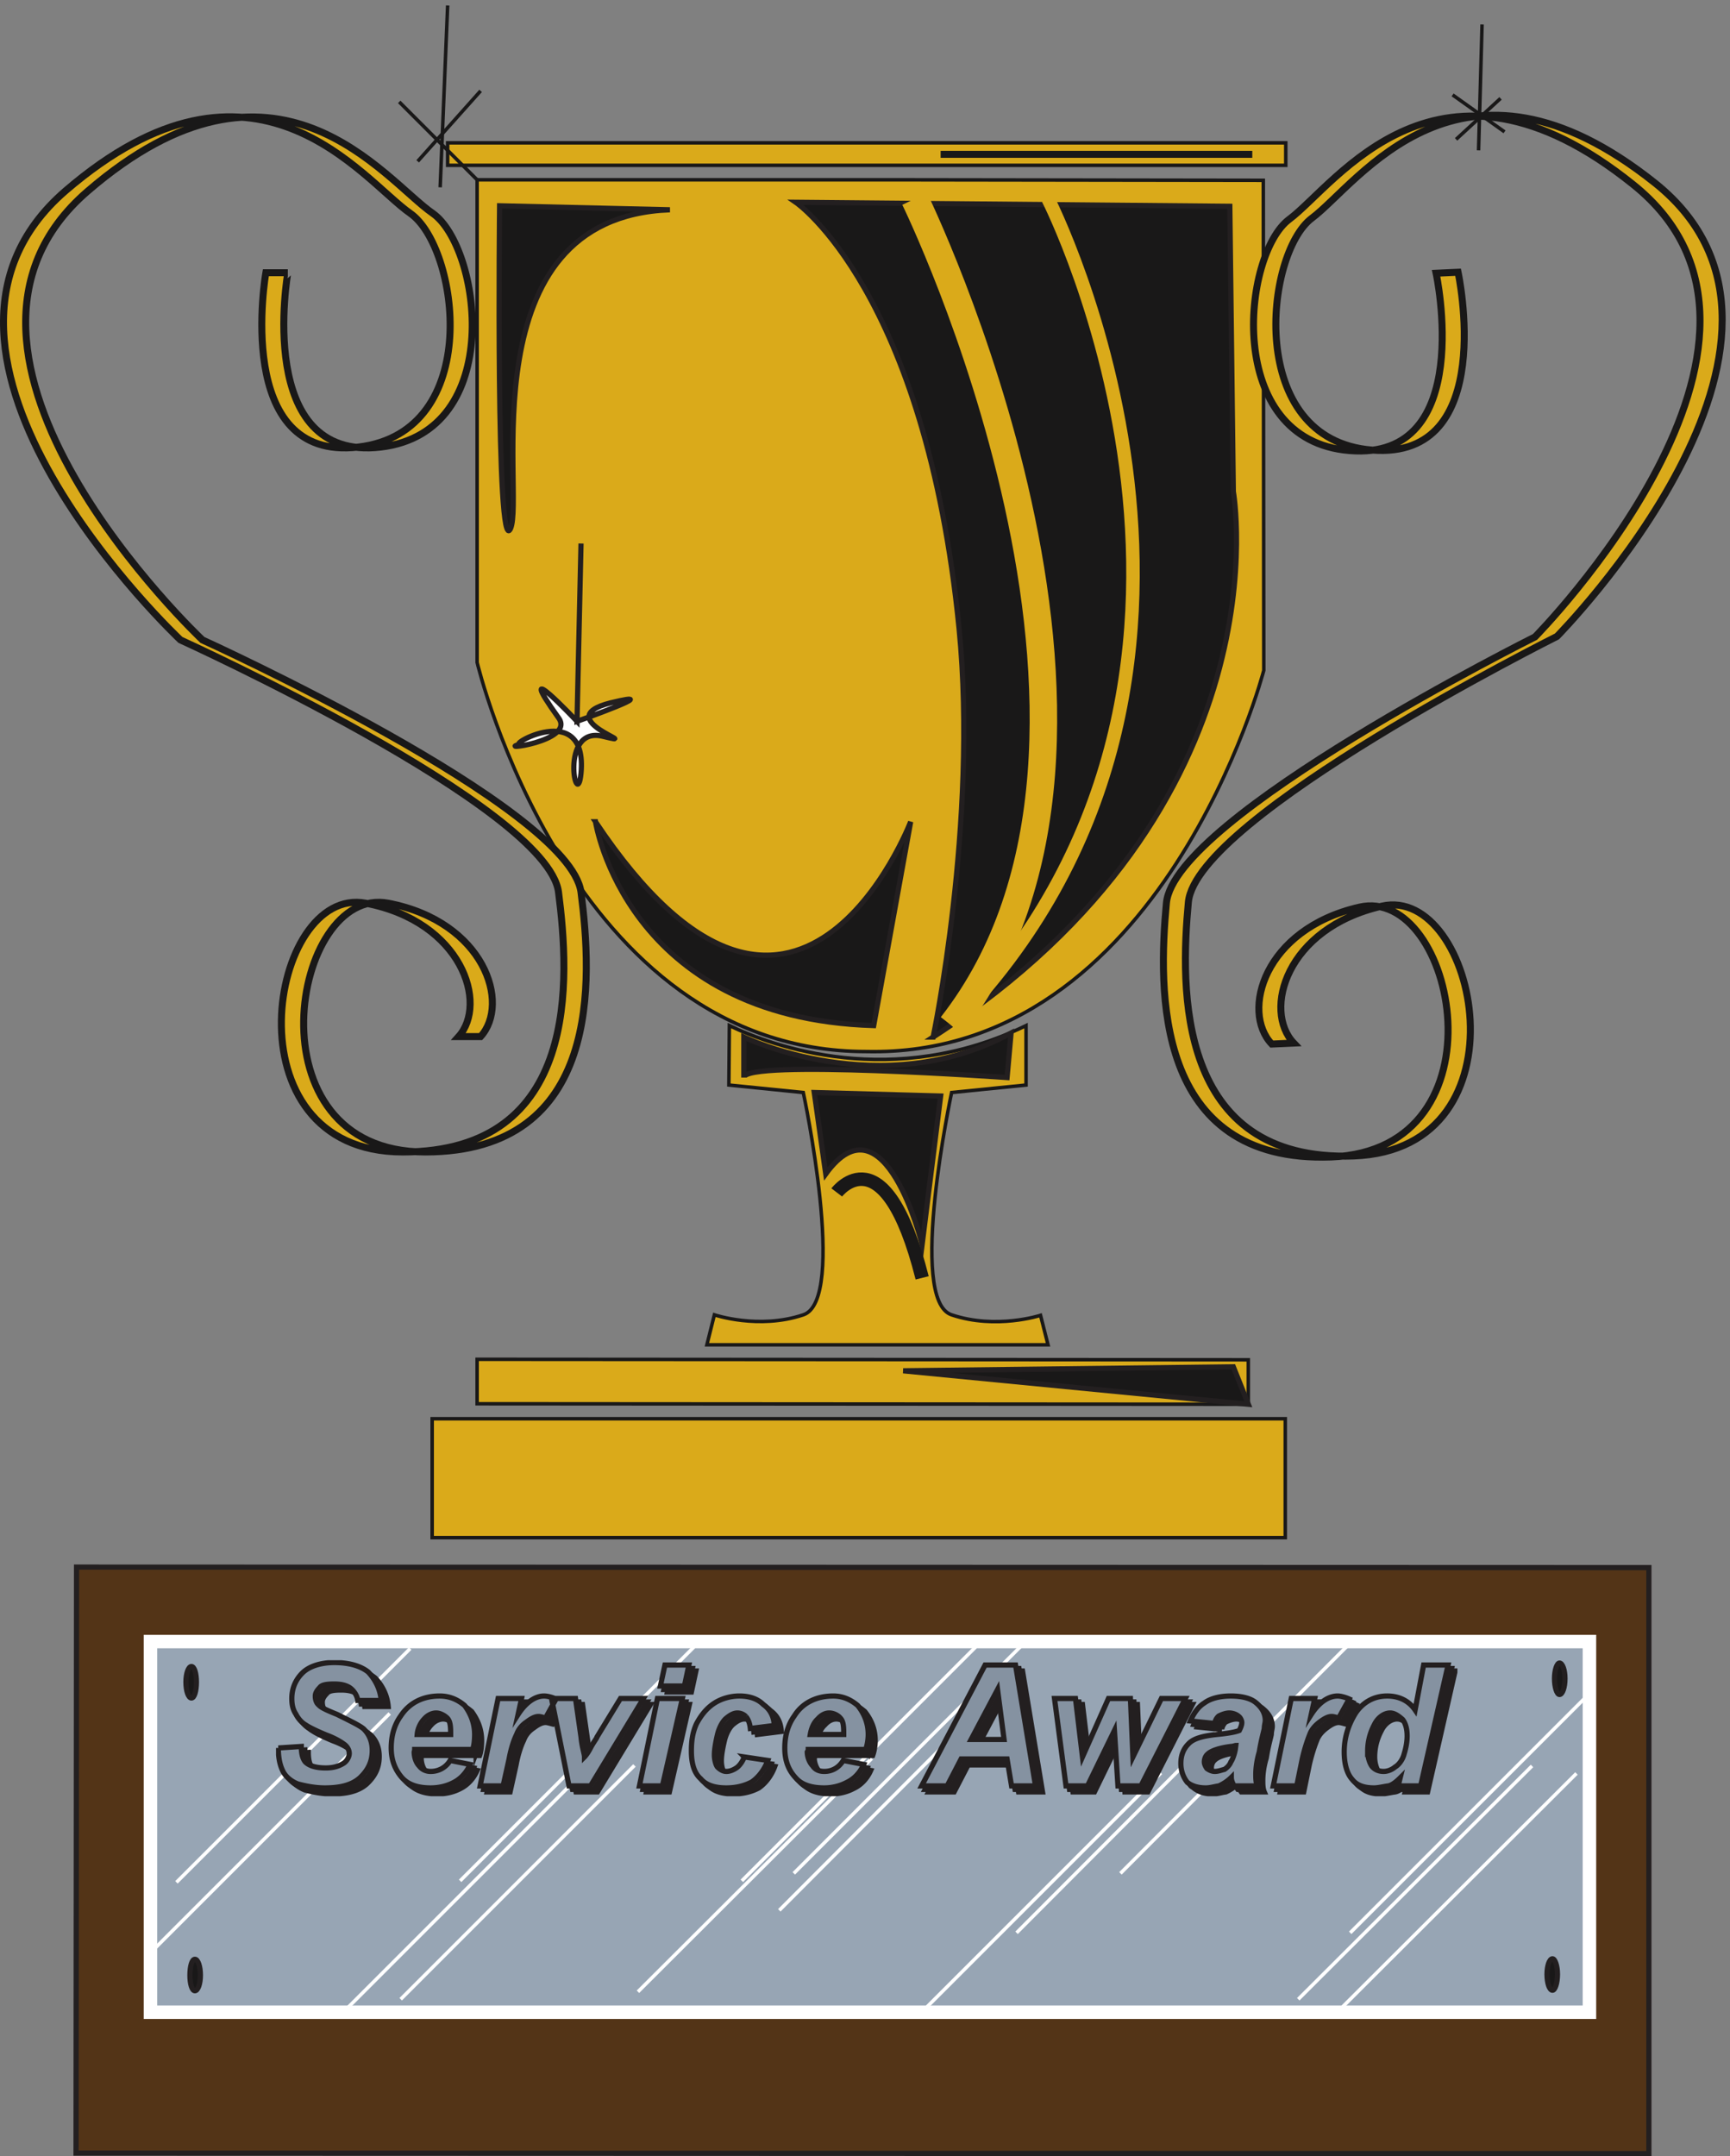
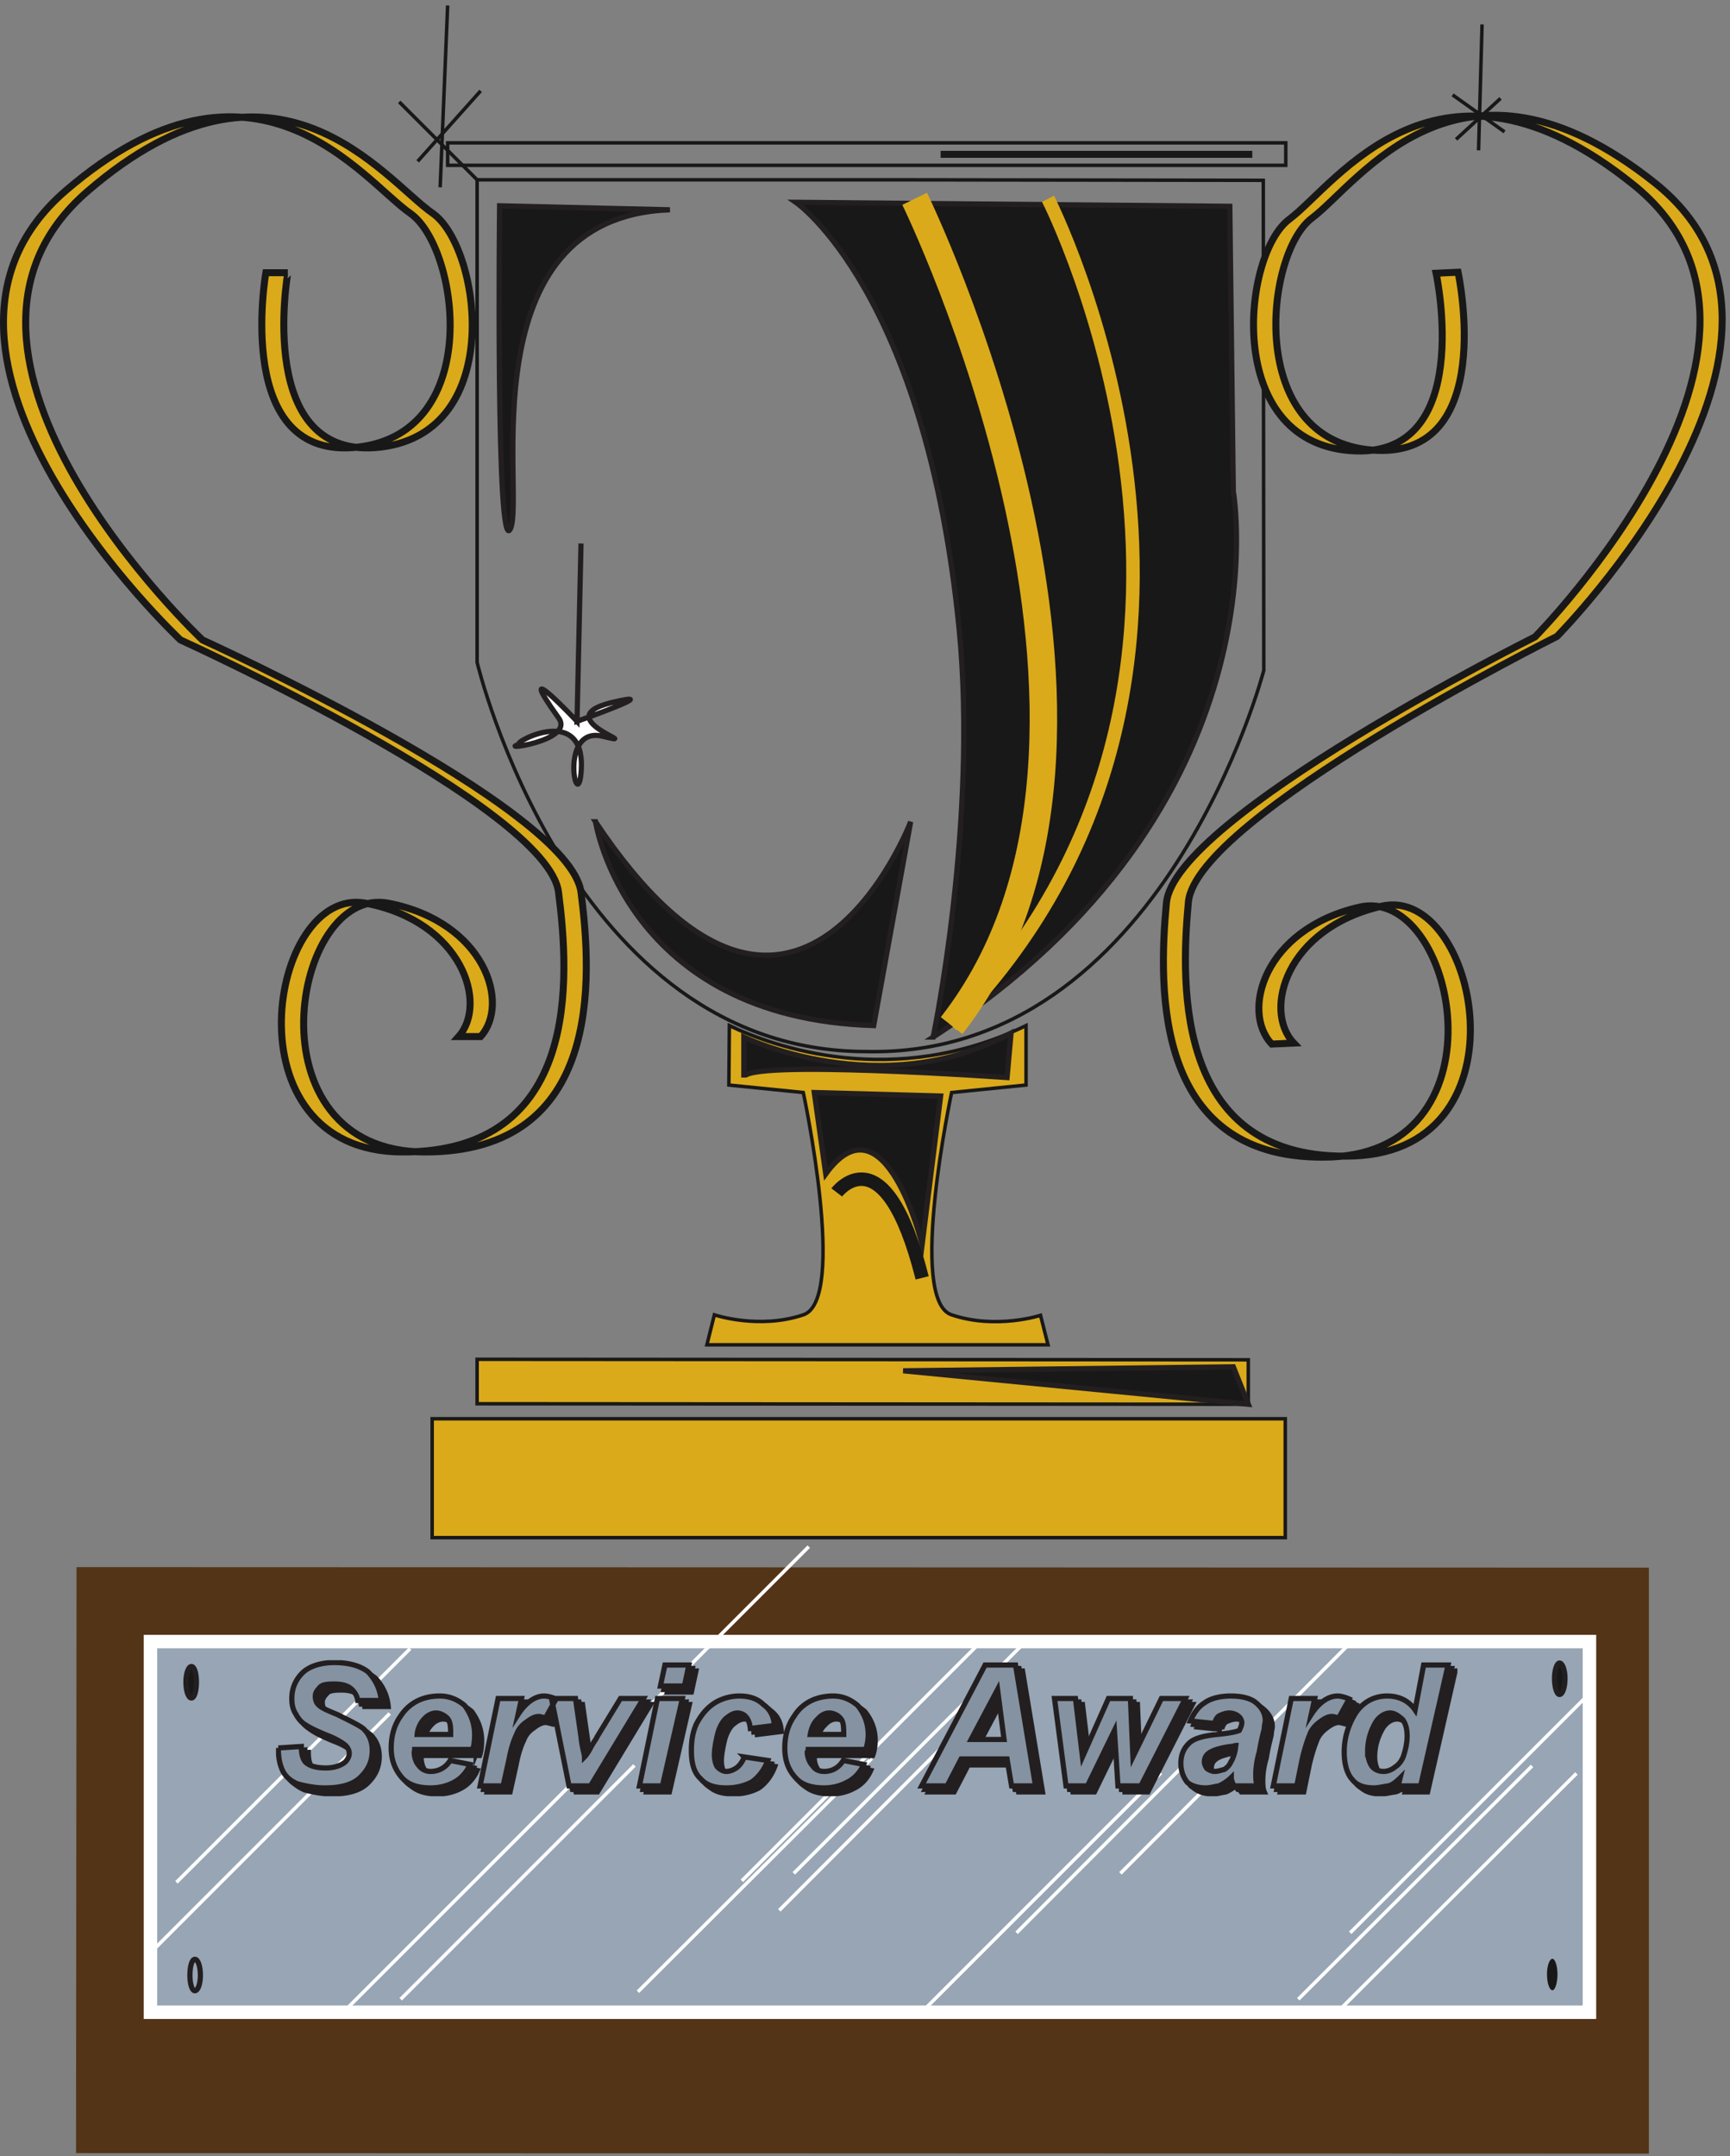
<svg xmlns="http://www.w3.org/2000/svg" xml:space="preserve" width="331.679" height="413.313">
  <rect width="100%" height="100%" fill="#808080" stroke="none" />
  <defs>
    <clipPath id="a" clipPathUnits="userSpaceOnUse">
      <path d="M397.883 714.578H2100.87V518.551H397.883Z" clip-rule="evenodd" />
    </clipPath>
  </defs>
  <path d="M2376.89 3.484v844.559l-2266.554.719-.723-844.559 2267.277-.719" style="fill:#533417;fill-opacity:1;fill-rule:evenodd;stroke:none" transform="matrix(.133 0 0 -.133 0 413.278)" />
-   <path d="M2376.89 3.484v844.559l-2266.554.719-.723-844.559Z" style="fill:none;stroke:#231f20;stroke-width:7.5;stroke-linecap:butt;stroke-linejoin:miter;stroke-miterlimit:10;stroke-dasharray:none;stroke-opacity:1" transform="matrix(.133 0 0 -.133 0 413.278)" />
  <path d="M2291.21 207.242v534.242H216.895V207.242H2291.21" style="fill:#97a5b4;fill-opacity:1;fill-rule:evenodd;stroke:none" transform="matrix(.133 0 0 -.133 0 413.278)" />
  <path d="M2291.21 207.242v534.242H216.895V207.242Z" style="fill:none;stroke:#fff;stroke-width:19.44;stroke-linecap:butt;stroke-linejoin:miter;stroke-miterlimit:10;stroke-dasharray:none;stroke-opacity:1" transform="matrix(.133 0 0 -.133 0 413.278)" />
  <path d="M275.934 660.121c4.32 0 7.203 10.082 7.203 23.043 0 12.238-2.883 22.32-7.203 22.32-4.321 0-7.918-10.082-7.918-22.32 0-12.961 3.597-23.043 7.918-23.043" style="fill:#191818;fill-opacity:1;fill-rule:evenodd;stroke:none" transform="matrix(.133 0 0 -.133 0 413.278)" />
  <path d="M275.934 660.121c4.32 0 7.203 10.082 7.203 23.043 0 12.238-2.883 22.32-7.203 22.32-4.321 0-7.918-10.082-7.918-22.32 0-12.961 3.597-23.043 7.918-23.043z" style="fill:none;stroke:#231f20;stroke-width:7.5;stroke-linecap:butt;stroke-linejoin:miter;stroke-miterlimit:10;stroke-dasharray:none;stroke-opacity:1" transform="matrix(.133 0 0 -.133 0 413.278)" />
-   <path d="M280.977 238.203c4.32 0 7.918 10.078 7.918 22.32 0 12.961-3.598 23.04-7.918 23.04-4.321 0-7.204-10.079-7.204-23.04 0-12.242 2.883-22.32 7.204-22.32" style="fill:#191818;fill-opacity:1;fill-rule:evenodd;stroke:none" transform="matrix(.133 0 0 -.133 0 413.278)" />
  <path d="M280.977 238.203c4.32 0 7.918 10.078 7.918 22.32 0 12.961-3.598 23.04-7.918 23.04-4.321 0-7.204-10.079-7.204-23.04 0-12.242 2.883-22.32 7.204-22.32z" style="fill:none;stroke:#231f20;stroke-width:7.5;stroke-linecap:butt;stroke-linejoin:miter;stroke-miterlimit:10;stroke-dasharray:none;stroke-opacity:1" transform="matrix(.133 0 0 -.133 0 413.278)" />
  <path d="M2248.02 665.164c4.32 0 7.92 10.078 7.92 23.039 0 12.238-3.6 22.32-7.92 22.32-3.6 0-7.2-10.082-7.2-22.32 0-12.961 3.6-23.039 7.2-23.039" style="fill:#191818;fill-opacity:1;fill-rule:evenodd;stroke:none" transform="matrix(.133 0 0 -.133 0 413.278)" />
  <path d="M2248.02 665.164c4.32 0 7.92 10.078 7.92 23.039 0 12.238-3.6 22.32-7.92 22.32-3.6 0-7.2-10.082-7.2-22.32 0-12.961 3.6-23.039 7.2-23.039z" style="fill:none;stroke:#231f20;stroke-width:7.5;stroke-linecap:butt;stroke-linejoin:miter;stroke-miterlimit:10;stroke-dasharray:none;stroke-opacity:1" transform="matrix(.133 0 0 -.133 0 413.278)" />
  <path d="M2237.94 238.922c3.6 0 7.2 10.082 7.2 23.043 0 12.238-3.6 22.316-7.2 22.316-4.32 0-7.92-10.078-7.92-22.316 0-12.961 3.6-23.043 7.92-23.043" style="fill:#191818;fill-opacity:1;fill-rule:evenodd;stroke:none" transform="matrix(.133 0 0 -.133 0 413.278)" />
-   <path d="M2237.94 238.922c3.6 0 7.2 10.082 7.2 23.043 0 12.238-3.6 22.316-7.2 22.316-4.32 0-7.92-10.078-7.92-22.316 0-12.961 3.6-23.043 7.92-23.043z" style="fill:none;stroke:#231f20;stroke-width:7.5;stroke-linecap:butt;stroke-linejoin:miter;stroke-miterlimit:10;stroke-dasharray:none;stroke-opacity:1" transform="matrix(.133 0 0 -.133 0 413.278)" />
-   <path d="M591.297 731.402 254.336 394.441m307.437 243.364L224.816 300.844m775.434 432.719L663.297 396.602m165.598 144.722L491.934 204.363m422.64 358.559L577.613 225.965m828.727 507.598-336.96-336.961m187.19 176.402L919.613 236.762m561.607 507.601-336.96-336.961m315.36 283.68-336.24-336.961m550.08 198L1336.5 215.164m465.12 443.52-336.24-336.961m486 422.64-336.24-336.961m668.16 251.282-336.96-336.961m262.08 240.48-336.96-336.238m401.04 325.437-336.96-336.238" style="fill:none;stroke:#fff;stroke-width:5.04;stroke-linecap:butt;stroke-linejoin:miter;stroke-miterlimit:10;stroke-dasharray:none;stroke-opacity:1" transform="matrix(.133 0 0 -.133 0 413.278)" />
+   <path d="M591.297 731.402 254.336 394.441m307.437 243.364L224.816 300.844m775.434 432.719m165.598 144.722L491.934 204.363m422.64 358.559L577.613 225.965m828.727 507.598-336.96-336.961m187.19 176.402L919.613 236.762m561.607 507.601-336.96-336.961m315.36 283.68-336.24-336.961m550.08 198L1336.5 215.164m465.12 443.52-336.24-336.961m486 422.64-336.24-336.961m668.16 251.282-336.96-336.961m262.08 240.48-336.96-336.238m401.04 325.437-336.96-336.238" style="fill:none;stroke:#fff;stroke-width:5.04;stroke-linecap:butt;stroke-linejoin:miter;stroke-miterlimit:10;stroke-dasharray:none;stroke-opacity:1" transform="matrix(.133 0 0 -.133 0 413.278)" />
  <path d="M1852.73 891.238V1062.6H622.977V891.238H1852.73" style="fill:#daaa1a;fill-opacity:1;fill-rule:evenodd;stroke:none" transform="matrix(.133 0 0 -.133 0 413.278)" />
  <path d="M1852.73 891.238V1062.6H622.977V891.238Z" style="fill:none;stroke:#191818;stroke-width:5.04;stroke-linecap:butt;stroke-linejoin:miter;stroke-miterlimit:10;stroke-dasharray:none;stroke-opacity:1" transform="matrix(.133 0 0 -.133 0 413.278)" />
  <path d="M1799.45 1083.48v64.08l-1111.677.72v-64.08l1111.677-.72" style="fill:#daaa1a;fill-opacity:1;fill-rule:evenodd;stroke:none" transform="matrix(.133 0 0 -.133 0 413.278)" />
  <path d="M1799.45 1083.48v64.08l-1111.677.72v-64.08z" style="fill:none;stroke:#191818;stroke-width:5.04;stroke-linecap:butt;stroke-linejoin:miter;stroke-miterlimit:10;stroke-dasharray:none;stroke-opacity:1" transform="matrix(.133 0 0 -.133 0 413.278)" />
  <path d="M1479.06 1629.24v-85.68l-107.28-10.8s-64.08-299.52 0-320.4c64.08-21.6 128.16-.72 128.16-.72l10.8-42.48h-491.76l10.8 43.2s64.08-21.6 128.16 0c64.08 20.88 0 320.4 0 320.4l-107.28 10.8.72 85.68c62.64-30.24 236.16-92.88 427.68 0" style="fill:#daaa1a;fill-opacity:1;fill-rule:evenodd;stroke:none" transform="matrix(.133 0 0 -.133 0 413.278)" />
  <path d="M1479.06 1629.24v-85.68l-107.28-10.8s-64.08-299.52 0-320.4c64.08-21.6 128.16-.72 128.16-.72l10.8-42.48h-491.76l10.8 43.2s64.08-21.6 128.16 0c64.08 20.88 0 320.4 0 320.4l-107.28 10.8.72 85.68c62.64-30.24 236.16-92.88 427.68 0z" style="fill:none;stroke:#191818;stroke-width:5.04;stroke-linecap:butt;stroke-linejoin:miter;stroke-miterlimit:10;stroke-dasharray:none;stroke-opacity:1" transform="matrix(.133 0 0 -.133 0 413.278)" />
-   <path d="M1248.66 1591.8c427.68-9.36 573.11 549.36 573.11 549.36l-.72 706.32-524.16.72H687.773v-695.52s133.204-560.88 560.887-560.88" style="fill:#daaa1a;fill-opacity:1;fill-rule:evenodd;stroke:none" transform="matrix(.133 0 0 -.133 0 413.278)" />
  <path d="M1248.66 1591.8c427.68-9.36 573.11 549.36 573.11 549.36l-.72 706.32-524.16.72H687.773v-695.52s133.204-560.88 560.887-560.88z" style="fill:none;stroke:#191818;stroke-width:5.04;stroke-linecap:butt;stroke-linejoin:miter;stroke-miterlimit:10;stroke-dasharray:none;stroke-opacity:1" transform="matrix(.133 0 0 -.133 0 413.278)" />
  <path d="M661.137 1613.4c42.476 47.52 5.039 165.6-133.922 192.24-138.961 26.64-203.039-358.56 53.281-358.56 257.039 0 240.481 251.28 224.641 374.4-15.84 123.12-545.043 363.6-545.043 363.6s-438.481 411.84-165.598 647.28c272.879 234.72 427.68 15.84 496.801-32.4 69.84-48.24 107.277-315.36-74.883-336.96-181.437-21.6-133.199 251.28-133.199 251.28h31.68S366.656 2441.4 548.816 2463c181.438 21.6 144 288.72 74.879 336.96-69.84 48.24-224.64 267.12-497.519 31.68-272.16-234.72 165.597-646.56 165.597-646.56s529.204-240.48 545.762-363.6c15.84-123.12 31.68-374.4-224.64-374.4-257.04 0-192.239 385.2-53.282 358.56 138.961-26.64 176.403-144.72 133.203-192.24h-31.679" style="fill:#daaa1a;fill-opacity:1;fill-rule:evenodd;stroke:none" transform="matrix(.133 0 0 -.133 0 413.278)" />
  <path d="M661.137 1613.4c42.476 47.52 5.039 165.6-133.922 192.24-138.961 26.64-203.039-358.56 53.281-358.56 257.039 0 240.481 251.28 224.641 374.4-15.84 123.12-545.043 363.6-545.043 363.6s-438.481 411.84-165.598 647.28c272.879 234.72 427.68 15.84 496.801-32.4 69.84-48.24 107.277-315.36-74.883-336.96-181.437-21.6-133.199 251.28-133.199 251.28h31.68S366.656 2441.4 548.816 2463c181.438 21.6 144 288.72 74.879 336.96-69.84 48.24-224.64 267.12-497.519 31.68-272.16-234.72 165.597-646.56 165.597-646.56s529.204-240.48 545.762-363.6c15.84-123.12 31.68-374.4-224.64-374.4-257.04 0-192.239 385.2-53.282 358.56 138.961-26.64 176.403-144.72 133.203-192.24Z" style="fill:none;stroke:#191818;stroke-width:10.08;stroke-linecap:butt;stroke-linejoin:miter;stroke-miterlimit:10;stroke-dasharray:none;stroke-opacity:1" transform="matrix(.133 0 0 -.133 0 413.278)" />
  <path d="M1864.97 1604.04c-44.63 46.8-11.52 165.6 126.73 197.28 137.51 31.68 216-350.64-40.32-360-256.33-9.36-249.84 242.64-238.33 365.76 11.52 123.12 531.36 383.04 531.36 383.04s422.64 427.68 141.84 653.04c-281.52 224.64-427.68 0-495.36-50.4-67.68-51.12-95.76-319.68 87.13-334.08 182.16-14.4 123.84 256.32 123.84 256.32l-31.68-1.44s58.32-270.72-124.57-255.6c-182.16 14.4-154.8 282.96-87.12 333.36 67.69 50.4 214.56 275.76 495.37 50.4 281.52-224.64-141.13-652.32-141.13-652.32s-520.55-259.92-531.35-383.76c-11.52-123.12-18.72-375.12 237.59-365.76 256.32 10.08 178.57 392.4 40.32 360-137.52-31.68-170.64-150.48-126-197.28l31.68 1.44" style="fill:#daaa1a;fill-opacity:1;fill-rule:evenodd;stroke:none" transform="matrix(.133 0 0 -.133 0 413.278)" />
  <path d="M1864.97 1604.04c-44.63 46.8-11.52 165.6 126.73 197.28 137.51 31.68 216-350.64-40.32-360-256.33-9.36-249.84 242.64-238.33 365.76 11.52 123.12 531.36 383.04 531.36 383.04s422.64 427.68 141.84 653.04c-281.52 224.64-427.68 0-495.36-50.4-67.68-51.12-95.76-319.68 87.13-334.08 182.16-14.4 123.84 256.32 123.84 256.32l-31.68-1.44s58.32-270.72-124.57-255.6c-182.16 14.4-154.8 282.96-87.12 333.36 67.69 50.4 214.56 275.76 495.37 50.4 281.52-224.64-141.13-652.32-141.13-652.32s-520.55-259.92-531.35-383.76c-11.52-123.12-18.72-375.12 237.59-365.76 256.32 10.08 178.57 392.4 40.32 360-137.52-31.68-170.64-150.48-126-197.28z" style="fill:none;stroke:#191818;stroke-width:10.08;stroke-linecap:butt;stroke-linejoin:miter;stroke-miterlimit:10;stroke-dasharray:none;stroke-opacity:1" transform="matrix(.133 0 0 -.133 0 413.278)" />
-   <path d="M1853.46 2869.08v32.4H645.297v-32.4H1853.46" style="fill:#daaa1a;fill-opacity:1;fill-rule:evenodd;stroke:none" transform="matrix(.133 0 0 -.133 0 413.278)" />
  <path d="M1853.46 2869.08v32.4H645.297v-32.4z" style="fill:none;stroke:#191818;stroke-width:5.04;stroke-linecap:butt;stroke-linejoin:miter;stroke-miterlimit:10;stroke-dasharray:none;stroke-opacity:1" transform="matrix(.133 0 0 -.133 0 413.278)" />
  <path d="m1173.78 1532.76 182.16-5.04-26.64-213.84s-54 218.88-138.96 101.52l-16.56 117.36" style="fill:#191818;fill-opacity:1;fill-rule:evenodd;stroke:none" transform="matrix(.133 0 0 -.133 0 413.278)" />
  <path d="m1173.78 1532.76 182.16-5.04-26.64-213.84s-54 218.88-138.96 101.52z" style="fill:none;stroke:#231f20;stroke-width:7.5;stroke-linecap:butt;stroke-linejoin:miter;stroke-miterlimit:10;stroke-dasharray:none;stroke-opacity:1" transform="matrix(.133 0 0 -.133 0 413.278)" />
  <path d="M1072.26 1612.68s198-95.76 385.2 5.76l-5.76-64.08s-379.44 26.64-379.44 0v58.32" style="fill:#191818;fill-opacity:1;fill-rule:evenodd;stroke:none" transform="matrix(.133 0 0 -.133 0 413.278)" />
  <path d="M1072.26 1612.68s198-95.76 385.2 5.76l-5.76-64.08s-379.44 26.64-379.44 0v58.32z" style="fill:none;stroke:#231f20;stroke-width:7.5;stroke-linecap:butt;stroke-linejoin:miter;stroke-miterlimit:10;stroke-dasharray:none;stroke-opacity:1" transform="matrix(.133 0 0 -.133 0 413.278)" />
  <path d="M1345.14 1612.68c513.36 331.92 432.72 786.24 432.72 786.24l-5.04 411.12-625.68 5.76s187.2-128.16 235.44-614.88c27.36-279.36-37.44-588.24-37.44-588.24" style="fill:#191818;fill-opacity:1;fill-rule:evenodd;stroke:none" transform="matrix(.133 0 0 -.133 0 413.278)" />
  <path d="M1345.14 1612.68c513.36 331.92 432.72 786.24 432.72 786.24l-5.04 411.12-625.68 5.76s187.2-128.16 235.44-614.88c27.36-279.36-37.44-588.24-37.44-588.24z" style="fill:none;stroke:#231f20;stroke-width:7.5;stroke-linecap:butt;stroke-linejoin:miter;stroke-miterlimit:10;stroke-dasharray:none;stroke-opacity:1" transform="matrix(.133 0 0 -.133 0 413.278)" />
  <path d="M1318.5 2820.84s379.44-774.72 53.28-1191.6" style="fill:none;stroke:#daaa1a;stroke-width:39.6;stroke-linecap:butt;stroke-linejoin:miter;stroke-miterlimit:10;stroke-dasharray:none;stroke-opacity:1" transform="matrix(.133 0 0 -.133 0 413.278)" />
  <path d="M1510.74 2820.84s352.8-689.76-138.96-1191.6" style="fill:none;stroke:#daaa1a;stroke-width:19.44;stroke-linecap:butt;stroke-linejoin:miter;stroke-miterlimit:10;stroke-dasharray:none;stroke-opacity:1" transform="matrix(.133 0 0 -.133 0 413.278)" />
  <path d="m965.695 2805-245.519 5.76s-5.762-513.36 15.84-465.12c20.879 48.24-64.078 448.56 229.679 459.36" style="fill:#191818;fill-opacity:1;fill-rule:evenodd;stroke:none" transform="matrix(.133 0 0 -.133 0 413.278)" />
  <path d="m965.695 2805-245.519 5.76s-5.762-513.36 15.84-465.12c20.879 48.24-64.078 448.56 229.679 459.36z" style="fill:none;stroke:#231f20;stroke-width:7.5;stroke-linecap:butt;stroke-linejoin:miter;stroke-miterlimit:10;stroke-dasharray:none;stroke-opacity:1" transform="matrix(.133 0 0 -.133 0 413.278)" />
  <path d="M858.414 1923s43.199-282.96 401.036-293.76l53.28 293.76s-165.59-432.72-454.316 0" style="fill:#191818;fill-opacity:1;fill-rule:evenodd;stroke:none" transform="matrix(.133 0 0 -.133 0 413.278)" />
  <path d="M858.414 1923s43.199-282.96 401.036-293.76l53.28 293.76s-165.59-432.72-454.316 0z" style="fill:none;stroke:#231f20;stroke-width:7.5;stroke-linecap:butt;stroke-linejoin:miter;stroke-miterlimit:10;stroke-dasharray:none;stroke-opacity:1" transform="matrix(.133 0 0 -.133 0 413.278)" />
  <path d="m837.535 2324.04-5.758-256.32s-95.761 101.52-26.64 5.04c25.199-34.56-96.481-48.24-53.282-37.44-27.359-6.48 95.758 66.96 85.68-42.48-5.758-59.04-32.398 69.12 31.68 53.28 64.082-15.84-79.918 25.2 10.801 48.24 85.679 20.88-48.239-26.64-48.239-26.64l5.758 256.32" style="fill:#fff;fill-opacity:1;fill-rule:evenodd;stroke:none" transform="matrix(.133 0 0 -.133 0 413.278)" />
  <path d="m837.535 2324.04-5.758-256.32s-95.761 101.52-26.64 5.04c25.199-34.56-96.481-48.24-53.282-37.44-27.359-6.48 95.758 66.96 85.68-42.48-5.758-59.04-32.398 69.12 31.68 53.28 64.082-15.84-79.918 25.2 10.801 48.24 85.679 20.88-48.239-26.64-48.239-26.64z" style="fill:none;stroke:#231f20;stroke-width:7.5;stroke-linecap:butt;stroke-linejoin:miter;stroke-miterlimit:10;stroke-dasharray:none;stroke-opacity:1" transform="matrix(.133 0 0 -.133 0 413.278)" />
  <path d="m2136.42 3072.12-5.04-181.44m-37.44 79.92 74.88-53.28m-5.76 48.24-64.08-59.04M645.297 3099.48l-10.801-262.08m-59.043 123.12 112.32-112.32m5.043 128.16-90.722-101.52" style="fill:none;stroke:#191818;stroke-width:5.04;stroke-linecap:butt;stroke-linejoin:miter;stroke-miterlimit:10;stroke-dasharray:none;stroke-opacity:1" transform="matrix(.133 0 0 -.133 0 413.278)" />
  <path d="M1355.94 2884.92h449.28" style="fill:none;stroke:#191818;stroke-width:10.08;stroke-linecap:butt;stroke-linejoin:miter;stroke-miterlimit:10;stroke-dasharray:none;stroke-opacity:1" transform="matrix(.133 0 0 -.133 0 413.278)" />
  <path d="M1206.18 1388.77s69.12 90.71 123.12-123.13" style="fill:none;stroke:#191818;stroke-width:19.44;stroke-linecap:butt;stroke-linejoin:miter;stroke-miterlimit:10;stroke-dasharray:none;stroke-opacity:1" transform="matrix(.133 0 0 -.133 0 413.278)" />
  <path d="m1301.94 1131.72 475.92 5.76 21.6-54z" style="fill:#191818;fill-opacity:1;fill-rule:evenodd;stroke:none" transform="matrix(.133 0 0 -.133 0 413.278)" />
  <path d="m1301.94 1131.72 475.92 5.76 21.6-54z" style="fill:none;stroke:#231f20;stroke-width:7.5;stroke-linecap:butt;stroke-linejoin:miter;stroke-miterlimit:10;stroke-dasharray:none;stroke-opacity:1" transform="matrix(.133 0 0 -.133 0 413.278)" />
  <g clip-path="url(#a)" transform="matrix(.133 0 0 -.133 0 413.278)">
    <path d="m411.297 579.484 33.117 2.161c0-10.801 2.16-18 5.762-22.321 5.758-5.761 15.84-8.64 29.519-8.64 11.52 0 19.442 2.879 25.2 6.48 5.039 2.879 8.64 9.359 8.64 14.399 0 5.761-3.601 10.8-7.918 13.679-2.883 2.16-11.523 7.922-25.203 12.961-12.238 5.039-24.48 10.801-29.519 14.399-6.481 3.601-11.52 10.082-14.399 15.839-4.32 6.481-5.762 13.68-5.762 22.321 0 15.121 5.762 27.359 15.121 36.722 10.079 10.079 27.36 15.118 46.079 15.118 21.601 0 38.16-5.039 48.961-13.68 10.082-10.801 17.281-24.481 18.722-41.039h-33.844c-.718 6.48-5.039 13.68-10.796 18-5.043 3.601-12.243 5.762-23.043 5.762-9.36 0-18-.723-20.879-5.043-2.879-2.879-6.481-7.2-6.481-12.239 0-6.48 2.16-10.8 5.043-12.961 3.598-4.32 14.399-8.64 26.637-13.679 18.723-9.36 32.402-15.84 38.16-20.879 7.922-7.922 12.242-18 12.242-30.961 0-15.84-5.761-28.078-18-39.602-12.242-10.797-29.519-14.398-50.402-14.398-14.399 0-28.078 2.879-38.879 5.762-10.801 4.32-18.719 11.519-22.32 20.16-4.321 9.359-5.758 20.16-5.758 31.679zm280.078-2.16h-83.52c0-1.441-.718-3.601-.718-3.601 0-7.918 2.879-15.84 7.199-20.16 4.32-5.758 10.801-7.918 16.559-7.918 10.8 0 21.601 5.039 28.082 15.839l28.796-5.761c-5.039-11.52-13.679-20.879-23.757-25.918-9.36-5.043-20.879-7.922-33.121-7.922-16.559 0-30.961 3.601-41.04 14.398-10.082 11.524-15.839 25.203-15.839 43.203 0 17.278 4.32 33.118 13.679 46.079 12.239 18.718 31.68 28.8 56.16 28.8 15.122 0 26.641-5.761 36-13.679 7.918-10.801 14.399-24.481 14.399-41.762 0-7.199-.719-15.84-2.879-21.598zm-31.68 21.598v2.16c0 10.082-.718 17.281-5.039 21.602-3.601 3.597-10.082 7.199-15.84 7.199-6.48 0-12.961-3.602-17.281-8.641-5.039-5.039-9.359-13.679-10.078-22.32zm68.399 51.84h33.84l-5.039-23.039c11.519 18 25.199 26.64 37.441 26.64 4.32 0 10.801-1.441 17.281-4.32l-15.121-27.359c-2.879.718-7.199 2.16-10.082 2.16-5.758 0-11.519-3.602-17.277-7.922-6.481-4.32-11.52-10.078-14.403-18-3.597-7.199-7.918-19.438-10.8-35.277l-8.637-38.883h-33.121zm133.203-126h-30.961l-25.199 126h34.558l7.922-55.438c1.438-15.121 5.039-24.48 5.039-28.801 0 0 4.321 4.321 8.641 12.961 5.039 9.36 9.359 14.399 9.359 15.84l33.84 55.438h33.121zm107.277 174.242h34.566l-6.484-30.242h-34.562zm-10.801-48.242h36l-28.796-126h-33.122zm125.277-84.239 33.84-5.039c-5.03-13.679-13.68-24.48-23.03-30.961-10.81-5.761-23.04-8.64-36.72-8.64-15.84 0-28.8 3.601-36.73 12.961-10.07 8.64-13.68 23.039-13.68 40.32 0 13.68 1.45 25.918 7.2 38.879 6.48 12.238 14.41 22.32 25.21 29.52 10.79 7.199 24.48 10.8 36.72 10.8 15.12 0 26.64-4.32 34.55-12.242 10.09-7.199 15.13-17.277 15.84-30.238l-34.55-4.32c-.72 7.199-2.88 12.96-6.49 17.281a17.33 17.33 0 0 1-12.23 5.039c-5.77 0-11.52-3.602-17.28-8.641-5.04-5.039-9.36-13.679-11.52-23.039-2.16-9.359-4.32-20.16-4.32-28.801 0-7.199 2.16-14.398 4.32-17.281 4.32-4.316 8.64-6.476 12.96-6.476 5.04 0 10.07 2.16 14.4 5.039 4.32 2.879 8.64 8.64 11.51 15.839zm174.97 10.801h-82.81c0-1.441-1.44-3.601-1.44-3.601 0-7.918 3.61-15.84 7.93-20.16 3.6-5.758 10.07-7.918 16.55-7.918 10.8 0 20.89 5.039 27.37 15.839l29.52-5.761c-5.05-11.52-13.68-20.879-24.48-25.918-9.36-5.043-20.89-7.922-32.41-7.922-16.55 0-31.68 3.601-41.04 14.398-10.8 11.524-15.83 25.203-15.83 43.203 0 17.278 4.32 33.118 13.67 46.079 11.52 18.718 31.68 28.8 56.16 28.8 14.41 0 25.93-5.761 35.29-13.679 8.64-10.801 15.12-24.481 15.12-41.762 0-7.199-1.44-15.84-3.6-21.598zm-31.68 21.598v2.16c0 10.082-.72 17.281-5.04 21.602-2.89 3.597-9.37 7.199-15.84 7.199-6.48 0-12.25-3.602-16.57-8.641-5.75-5.039-9.35-13.679-10.8-22.32zm235.43-35.277h-66.23l-20.16-38.883h-36.72l91.43 174.242h43.93l28.8-174.242h-34.57zm-4.31 28.078-9.37 72-38.16-72zm197.27-66.961h-33.11l-5.05 79.922-38.87-79.922h-30.97l-16.55 126h30.23l10.09-84.239 37.43 84.239h31.69l3.59-84.239 41.04 84.239h34.57zm106.57 90-35.28 3.601c4.32 10.078 10.8 20.16 20.16 25.918 8.64 6.481 22.32 10.082 38.16 10.082 16.55 0 29.52-3.601 36.71-10.082 8.65-7.199 12.97-15.84 12.97-25.199 0-2.879-1.45-7.199-1.45-11.519-.71-4.321-4.32-15.84-7.19-33.84-4.33-14.399-5.04-25.918-5.04-32.399 0-5.043 0-11.519 2.16-16.562h-33.12c-2.17 2.883-4.33 7.922-4.33 12.242-5.03-5.039-11.51-9.359-18-12.242-5.75-.719-12.23-2.879-18.71-2.879-11.52 0-20.16 2.879-26.64 7.922-5.77 7.199-9.36 16.558-9.36 27.359 0 11.52 3.59 20.879 10.8 28.078 7.2 7.922 20.88 11.52 41.04 13.68 15.84 1.441 27.36 3.601 32.39 5.762 2.16 4.32 3.61 7.918 3.61 11.519 0 2.879-2.16 7.199-4.32 8.641-2.88 2.879-8.65 5.039-13.68 5.039-5.04 0-10.8-2.16-15.13-4.32-2.87-2.161-5.75-7.2-5.75-10.801zm30.24-31.68c-.72 0-4.33-1.437-7.2-1.437-17.29-2.161-28.8-6.481-33.13-10.801-2.87-2.16-5.03-6.481-5.03-11.52 0-3.601 2.16-7.203 3.6-9.359 2.88-2.16 7.2-4.32 11.52-4.32 5.04 0 10.08 2.16 13.68 2.878 3.59 2.161 7.91 6.481 9.36 10.801 2.16 2.879 5.04 10.078 6.48 18zm79.92 67.68h33.84l-5.05-23.039c11.52 18 25.21 26.64 38.16 26.64 3.61 0 10.09-1.441 16.57-4.32l-15.12-27.359c-2.88.718-7.2 2.16-10.08 2.16-5.76 0-11.53-3.602-17.28-7.922-5.77-4.32-11.52-10.078-14.41-18-2.88-7.199-7.2-19.438-10.79-35.277l-7.92-38.883h-33.84zm186.47-126h-32.39l2.87 11.519c-5.75-5.758-12.23-10.797-17.27-11.519-5.76-.719-14.41-2.879-20.16-2.879-12.96 0-24.48 2.879-31.68 12.238-7.21 7.922-11.53 21.602-11.53 39.602 0 20.16 5.77 38.879 16.57 56.16 10.8 15.84 26.64 24.48 45.36 24.48 16.55 0 30.96-6.48 40.32-20.16l12.23 64.801h35.29zm-76.31 50.402c0-9.359 2.88-17.281 5.76-21.601 4.32-5.758 10.8-7.918 17.28-7.918 5.04 0 11.52 2.16 16.55 6.476 5.04 2.883 10.81 10.082 12.97 18.723 2.87 9.359 4.32 18 4.32 25.918 0 10.082-2.16 18-6.48 23.761-5.77 5.04-11.52 9.36-18 9.36-8.64 0-18-6.481-23.04-17.281-6.48-12.239-9.36-25.2-9.36-37.438" style="fill:#191818;fill-opacity:1;fill-rule:evenodd;stroke:none" />
    <path d="m411.297 579.484 33.117 2.161c0-10.801 2.16-18 5.762-22.321 5.758-5.761 15.84-8.64 29.519-8.64 11.52 0 19.442 2.879 25.2 6.48 5.039 2.879 8.64 9.359 8.64 14.399 0 5.761-3.601 10.8-7.918 13.679-2.883 2.16-11.523 7.922-25.203 12.961-12.238 5.039-24.48 10.801-29.519 14.399-6.481 3.601-11.52 10.082-14.399 15.839-4.32 6.481-5.762 13.68-5.762 22.321 0 15.121 5.762 27.359 15.121 36.722 10.079 10.079 27.36 15.118 46.079 15.118 21.601 0 38.16-5.039 48.961-13.68 10.082-10.801 17.281-24.481 18.722-41.039h-33.844c-.718 6.48-5.039 13.68-10.796 18-5.043 3.601-12.243 5.762-23.043 5.762-9.36 0-18-.723-20.879-5.043-2.879-2.879-6.481-7.2-6.481-12.239 0-6.48 2.16-10.8 5.043-12.961 3.598-4.32 14.399-8.64 26.637-13.679 18.723-9.36 32.402-15.84 38.16-20.879 7.922-7.922 12.242-18 12.242-30.961 0-15.84-5.761-28.078-18-39.602-12.242-10.797-29.519-14.398-50.402-14.398-14.399 0-28.078 2.879-38.879 5.762-10.801 4.32-18.719 11.519-22.32 20.16-4.321 9.359-5.758 20.16-5.758 31.679zm280.078-2.16h-83.52c0-1.441-.718-3.601-.718-3.601 0-7.918 2.879-15.84 7.199-20.16 4.32-5.758 10.801-7.918 16.559-7.918 10.8 0 21.601 5.039 28.082 15.839l28.796-5.761c-5.039-11.52-13.679-20.879-23.757-25.918-9.36-5.043-20.879-7.922-33.121-7.922-16.559 0-30.961 3.601-41.04 14.398-10.082 11.524-15.839 25.203-15.839 43.203 0 17.278 4.32 33.118 13.679 46.079 12.239 18.718 31.68 28.8 56.16 28.8 15.122 0 26.641-5.761 36-13.679 7.918-10.801 14.399-24.481 14.399-41.762 0-7.199-.719-15.84-2.879-21.598zm-31.68 21.598v2.16c0 10.082-.718 17.281-5.039 21.602-3.601 3.597-10.082 7.199-15.84 7.199-6.48 0-12.961-3.602-17.281-8.641-5.039-5.039-9.359-13.679-10.078-22.32zm68.399 51.84h33.84l-5.039-23.039c11.519 18 25.199 26.64 37.441 26.64 4.32 0 10.801-1.441 17.281-4.32l-15.121-27.359c-2.879.718-7.199 2.16-10.082 2.16-5.758 0-11.519-3.602-17.277-7.922-6.481-4.32-11.52-10.078-14.403-18-3.597-7.199-7.918-19.438-10.8-35.277l-8.637-38.883h-33.121zm133.203-126h-30.961l-25.199 126h34.558l7.922-55.438c1.438-15.121 5.039-24.48 5.039-28.801 0 0 4.321 4.321 8.641 12.961 5.039 9.36 9.359 14.399 9.359 15.84l33.84 55.438h33.121zm107.277 174.242h34.566l-6.484-30.242h-34.562zm-10.801-48.242h36l-28.796-126h-33.122zm125.277-84.239 33.84-5.039c-5.03-13.679-13.68-24.48-23.03-30.961-10.81-5.761-23.04-8.64-36.72-8.64-15.84 0-28.8 3.601-36.73 12.961-10.07 8.64-13.68 23.039-13.68 40.32 0 13.68 1.45 25.918 7.2 38.879 6.48 12.238 14.41 22.32 25.21 29.52 10.79 7.199 24.48 10.8 36.72 10.8 15.12 0 26.64-4.32 34.55-12.242 10.09-7.199 15.13-17.277 15.84-30.238l-34.55-4.32c-.72 7.199-2.88 12.96-6.49 17.281a17.33 17.33 0 0 1-12.23 5.039c-5.77 0-11.52-3.602-17.28-8.641-5.04-5.039-9.36-13.679-11.52-23.039-2.16-9.359-4.32-20.16-4.32-28.801 0-7.199 2.16-14.398 4.32-17.281 4.32-4.316 8.64-6.476 12.96-6.476 5.04 0 10.07 2.16 14.4 5.039 4.32 2.879 8.64 8.64 11.51 15.839zm174.97 10.801h-82.81c0-1.441-1.44-3.601-1.44-3.601 0-7.918 3.61-15.84 7.93-20.16 3.6-5.758 10.07-7.918 16.55-7.918 10.8 0 20.89 5.039 27.37 15.839l29.52-5.761c-5.05-11.52-13.68-20.879-24.48-25.918-9.36-5.043-20.89-7.922-32.41-7.922-16.55 0-31.68 3.601-41.04 14.398-10.8 11.524-15.83 25.203-15.83 43.203 0 17.278 4.32 33.118 13.67 46.079 11.52 18.718 31.68 28.8 56.16 28.8 14.41 0 25.93-5.761 35.29-13.679 8.64-10.801 15.12-24.481 15.12-41.762 0-7.199-1.44-15.84-3.6-21.598zm-31.68 21.598v2.16c0 10.082-.72 17.281-5.04 21.602-2.89 3.597-9.37 7.199-15.84 7.199-6.48 0-12.25-3.602-16.57-8.641-5.75-5.039-9.35-13.679-10.8-22.32zm235.43-35.277h-66.23l-20.16-38.883h-36.72l91.43 174.242h43.93l28.8-174.242h-34.57zm-4.31 28.078-9.37 72-38.16-72zm197.27-66.961h-33.11l-5.05 79.922-38.87-79.922h-30.97l-16.55 126h30.23l10.09-84.239 37.43 84.239h31.69l3.59-84.239 41.04 84.239h34.57zm106.57 90-35.28 3.601c4.32 10.078 10.8 20.16 20.16 25.918 8.64 6.481 22.32 10.082 38.16 10.082 16.55 0 29.52-3.601 36.71-10.082 8.65-7.199 12.97-15.84 12.97-25.199 0-2.879-1.45-7.199-1.45-11.519-.71-4.321-4.32-15.84-7.19-33.84-4.33-14.399-5.04-25.918-5.04-32.399 0-5.043 0-11.519 2.16-16.562h-33.12c-2.17 2.883-4.33 7.922-4.33 12.242-5.03-5.039-11.51-9.359-18-12.242-5.75-.719-12.23-2.879-18.71-2.879-11.52 0-20.16 2.879-26.64 7.922-5.77 7.199-9.36 16.558-9.36 27.359 0 11.52 3.59 20.879 10.8 28.078 7.2 7.922 20.88 11.52 41.04 13.68 15.84 1.441 27.36 3.601 32.39 5.762 2.16 4.32 3.61 7.918 3.61 11.519 0 2.879-2.16 7.199-4.32 8.641-2.88 2.879-8.65 5.039-13.68 5.039-5.04 0-10.8-2.16-15.13-4.32-2.87-2.161-5.75-7.2-5.75-10.801zm30.24-31.68c-.72 0-4.33-1.437-7.2-1.437-17.29-2.161-28.8-6.481-33.13-10.801-2.87-2.16-5.03-6.481-5.03-11.52 0-3.601 2.16-7.203 3.6-9.359 2.88-2.16 7.2-4.32 11.52-4.32 5.04 0 10.08 2.16 13.68 2.878 3.59 2.161 7.91 6.481 9.36 10.801 2.16 2.879 5.04 10.078 6.48 18zm79.92 67.68h33.84l-5.05-23.039c11.52 18 25.21 26.64 38.16 26.64 3.61 0 10.09-1.441 16.57-4.32l-15.12-27.359c-2.88.718-7.2 2.16-10.08 2.16-5.76 0-11.53-3.602-17.28-7.922-5.77-4.32-11.52-10.078-14.41-18-2.88-7.199-7.2-19.438-10.79-35.277l-7.92-38.883h-33.84zm186.47-126h-32.39l2.87 11.519c-5.75-5.758-12.23-10.797-17.27-11.519-5.76-.719-14.41-2.879-20.16-2.879-12.96 0-24.48 2.879-31.68 12.238-7.21 7.922-11.53 21.602-11.53 39.602 0 20.16 5.77 38.879 16.57 56.16 10.8 15.84 26.64 24.48 45.36 24.48 16.55 0 30.96-6.48 40.32-20.16l12.23 64.801h35.29zm-76.31 50.402c0-9.359 2.88-17.281 5.76-21.601 4.32-5.758 10.8-7.918 17.28-7.918 5.04 0 11.52 2.16 16.55 6.476 5.04 2.883 10.81 10.082 12.97 18.723 2.87 9.359 4.32 18 4.32 25.918 0 10.082-2.16 18-6.48 23.761-5.77 5.04-11.52 9.36-18 9.36-8.64 0-18-6.481-23.04-17.281-6.48-12.239-9.36-25.2-9.36-37.438z" style="fill:none;stroke:#231f20;stroke-width:7.5;stroke-linecap:butt;stroke-linejoin:miter;stroke-miterlimit:10;stroke-dasharray:none;stroke-opacity:1" />
    <path d="m406.254 583.082 33.121 2.16c0-10.801 2.16-18 5.762-22.32 5.758-5.758 15.84-8.641 29.519-8.641 11.52 0 19.438 2.883 25.199 6.481 5.04 2.883 8.641 9.359 8.641 14.402 0 5.758-3.601 10.801-7.922 13.68-2.879 2.16-11.519 7.918-25.199 12.961-12.238 5.039-24.48 10.797-29.52 14.398-6.48 3.602-11.519 10.078-14.398 15.84-4.32 6.48-5.762 13.68-5.762 22.32 0 15.121 5.762 27.36 15.121 36.719 10.079 10.082 27.36 15.121 46.079 15.121 21.601 0 38.16-5.039 48.96-13.68 10.079-10.8 17.282-24.48 18.719-41.039h-33.84c-.718 6.481-5.039 13.68-10.8 18-5.039 3.598-12.239 5.758-23.039 5.758-9.36 0-18-.719-20.879-5.039-2.879-2.879-6.481-7.199-6.481-12.238 0-6.481 2.16-10.801 5.039-12.961 3.602-4.32 14.403-8.641 26.641-13.68 18.719-9.359 32.402-15.84 38.16-20.883 7.922-7.918 12.242-18 12.242-30.957 0-15.839-5.762-28.082-18-39.601-12.242-10.801-29.523-14.399-50.402-14.399-14.399 0-28.078 2.879-38.879 5.758-10.801 4.321-18.719 11.52-22.32 20.16-4.321 9.36-5.762 20.161-5.762 31.68zm280.082-2.16h-83.52c0-1.438-.722-3.598-.722-3.598 0-7.922 2.883-15.84 7.203-20.16 4.32-5.762 10.797-7.922 16.558-7.922 10.801 0 21.602 5.039 28.079 15.84l28.8-5.758c-5.039-11.519-13.679-20.883-23.757-25.922-9.36-5.039-20.883-7.918-33.122-7.918-16.558 0-30.96 3.598-41.039 14.399-10.082 11.519-15.839 25.199-15.839 43.199 0 17.281 4.32 33.121 13.679 46.082 12.239 18.719 31.68 28.801 56.16 28.801 15.118 0 26.641-5.762 36-13.684 7.918-10.797 14.399-24.476 14.399-41.758 0-7.199-.719-15.839-2.879-21.601zm-31.68 21.601v2.161c0 10.078-.722 17.281-5.039 21.597-3.601 3.602-10.082 7.203-15.844 7.203-6.476 0-12.957-3.601-17.277-8.64-5.039-5.039-9.359-13.68-10.082-22.321zm68.399 51.84h33.84l-5.04-23.039c11.52 18 25.2 26.641 37.442 26.641 4.32 0 10.797-1.442 17.277-4.32l-15.117-27.364c-2.883.723-7.203 2.16-10.082 2.16-5.758 0-11.52-3.597-17.281-7.918-6.477-4.32-11.52-10.082-14.399-18-3.601-7.199-7.922-19.441-10.8-35.281l-8.641-38.879h-33.117zm133.199-126h-30.957l-25.203 126h34.562l7.918-55.441c1.442-15.117 5.043-24.481 5.043-28.801 0 0 4.317 4.32 8.637 12.961 5.043 9.359 9.363 14.402 9.363 15.84l33.84 55.441h33.117zm107.281 174.239h34.559l-6.477-30.239h-34.562zm-10.801-48.239h36l-28.8-126h-33.118zm125.286-84.242 33.84-5.039c-5.04-13.68-13.68-24.48-23.04-30.961-10.8-5.758-23.04-8.637-36.73-8.637-15.84 0-28.79 3.598-36.71 12.957-10.08 8.641-13.68 23.043-13.68 40.321 0 13.679 1.44 25.922 7.19 38.883 6.49 12.238 14.41 22.32 25.2 29.519 10.8 7.199 24.48 10.801 36.73 10.801 15.11 0 26.64-4.32 34.56-12.242 10.08-7.2 15.12-17.282 15.83-30.239l-34.55-4.32c-.73 7.199-2.88 12.957-6.48 17.277a17.366 17.366 0 0 1-12.25 5.043c-5.75 0-11.52-3.601-17.27-8.64-5.04-5.039-9.36-13.68-11.52-23.039-2.16-9.364-4.32-20.16-4.32-28.801 0-7.199 2.16-14.402 4.32-17.281 4.32-4.321 8.64-6.481 12.95-6.481 5.05 0 10.09 2.16 14.41 5.039 4.32 2.883 8.64 8.641 11.52 15.84zm174.96 10.801h-82.8c0-1.438-1.45-3.598-1.45-3.598 0-7.922 3.61-15.84 7.93-20.16 3.59-5.762 10.07-7.922 16.55-7.922 10.81 0 20.88 5.039 27.36 15.84l29.52-5.758c-5.04-11.519-13.68-20.883-24.47-25.922-9.37-5.039-20.89-7.918-32.41-7.918-16.55 0-31.67 3.598-41.03 14.399-10.8 11.519-15.84 25.199-15.84 43.199 0 17.281 4.32 33.121 13.68 46.082 11.52 18.719 31.68 28.801 56.16 28.801 14.39 0 25.91-5.762 35.28-13.684 8.63-10.797 15.11-24.476 15.11-41.758 0-7.199-1.43-15.839-3.59-21.601zm-31.68 21.601v2.161c0 10.078-.73 17.281-5.05 21.597-2.87 3.602-9.36 7.203-15.84 7.203s-12.23-3.601-16.55-8.64c-5.77-5.039-9.36-13.68-10.81-22.321zm235.43-35.281h-66.23l-20.16-38.879h-36.72l91.43 174.239h43.93l28.8-174.239h-34.57zm-4.32 28.082-9.36 72-38.16-72zm197.29-66.961h-33.13l-5.03 79.918-38.88-79.918h-30.96l-16.56 126h30.24l10.08-84.242 37.43 84.242h31.68l3.61-84.242 41.03 84.242h34.57zm106.55 90-35.27 3.602c4.32 10.078 10.8 20.156 20.16 25.918 8.64 6.48 22.32 10.082 38.16 10.082 16.56 0 29.52-3.602 36.72-10.082 8.64-7.199 12.96-15.84 12.96-25.199 0-2.879-1.44-7.2-1.44-11.52-.72-4.32-4.33-15.84-7.2-33.84-4.32-14.402-5.04-25.922-5.04-32.402 0-5.039 0-11.52 2.16-16.559h-33.12c-2.16 2.879-4.32 7.918-4.32 12.239-5.04-5.039-11.52-9.36-18-12.239-5.77-.718-12.24-2.879-18.72-2.879-11.52 0-20.16 2.879-26.64 7.918-5.77 7.2-9.36 16.563-9.36 27.36 0 11.519 3.59 20.883 10.79 28.082 7.21 7.918 20.89 11.519 41.05 13.679 15.84 1.442 27.36 3.598 32.4 5.758 2.16 4.321 3.6 7.922 3.6 11.524 0 2.879-2.16 7.199-4.32 8.636-2.89 2.883-8.64 5.043-13.68 5.043-5.05 0-10.8-2.16-15.12-4.32-2.88-2.16-5.77-7.199-5.77-10.801zm30.25-31.679c-.72 0-4.32-1.442-7.2-1.442-17.28-2.16-28.8-6.48-33.12-10.801-2.88-2.16-5.04-6.476-5.04-11.519 0-3.598 2.16-7.199 3.59-9.359 2.89-2.161 7.2-4.321 11.52-4.321 5.05 0 10.09 2.16 13.68 2.879 3.61 2.16 7.93 6.481 9.37 10.801 2.16 2.883 5.04 10.082 6.48 18zm79.91 67.679h33.84l-5.04-23.039c11.52 18 25.2 26.641 38.17 26.641 3.6 0 10.08-1.442 16.55-4.32l-15.11-27.364c-2.89.723-7.2 2.16-10.09 2.16-5.75 0-11.52-3.597-17.27-7.918-5.76-4.32-11.53-10.082-14.41-18-2.87-7.199-7.19-19.441-10.8-35.281l-7.91-38.879h-33.84zm186.48-126h-32.39l2.88 11.52c-5.76-5.762-12.24-10.801-17.29-11.52-5.75-.718-14.39-2.879-20.16-2.879-12.95 0-24.47 2.879-31.68 12.239-7.2 7.922-11.52 21.601-11.52 39.601 0 20.16 5.77 38.879 16.57 56.16 10.79 15.84 26.63 24.481 45.36 24.481 16.55 0 30.96-6.481 40.32-20.16l12.23 64.797h35.29zm-76.32 50.399c0-9.36 2.89-17.278 5.77-21.598 4.32-5.762 10.8-7.922 17.28-7.922 5.04 0 11.52 2.16 16.56 6.481 5.03 2.879 10.8 10.082 12.96 18.718 2.88 9.364 4.32 18 4.32 25.922 0 10.078-2.16 18-6.48 23.758-5.77 5.043-11.52 9.363-18 9.363-8.64 0-18-6.48-23.05-17.281-6.47-12.238-9.36-25.199-9.36-37.441" style="fill:#97a5b4;fill-opacity:1;fill-rule:evenodd;stroke:none" />
    <path d="m406.254 583.082 33.121 2.16c0-10.801 2.16-18 5.762-22.32 5.758-5.758 15.84-8.641 29.519-8.641 11.52 0 19.438 2.883 25.199 6.481 5.04 2.883 8.641 9.359 8.641 14.402 0 5.758-3.601 10.801-7.922 13.68-2.879 2.16-11.519 7.918-25.199 12.961-12.238 5.039-24.48 10.797-29.52 14.398-6.48 3.602-11.519 10.078-14.398 15.84-4.32 6.48-5.762 13.68-5.762 22.32 0 15.121 5.762 27.36 15.121 36.719 10.079 10.082 27.36 15.121 46.079 15.121 21.601 0 38.16-5.039 48.96-13.68 10.079-10.8 17.282-24.48 18.719-41.039h-33.84c-.718 6.481-5.039 13.68-10.8 18-5.039 3.598-12.239 5.758-23.039 5.758-9.36 0-18-.719-20.879-5.039-2.879-2.879-6.481-7.199-6.481-12.238 0-6.481 2.16-10.801 5.039-12.961 3.602-4.32 14.403-8.641 26.641-13.68 18.719-9.359 32.402-15.84 38.16-20.883 7.922-7.918 12.242-18 12.242-30.957 0-15.839-5.762-28.082-18-39.601-12.242-10.801-29.523-14.399-50.402-14.399-14.399 0-28.078 2.879-38.879 5.758-10.801 4.321-18.719 11.52-22.32 20.16-4.321 9.36-5.762 20.161-5.762 31.68zm280.082-2.16h-83.52c0-1.438-.722-3.598-.722-3.598 0-7.922 2.883-15.84 7.203-20.16 4.32-5.762 10.797-7.922 16.558-7.922 10.801 0 21.602 5.039 28.079 15.84l28.8-5.758c-5.039-11.519-13.679-20.883-23.757-25.922-9.36-5.039-20.883-7.918-33.122-7.918-16.558 0-30.96 3.598-41.039 14.399-10.082 11.519-15.839 25.199-15.839 43.199 0 17.281 4.32 33.121 13.679 46.082 12.239 18.719 31.68 28.801 56.16 28.801 15.118 0 26.641-5.762 36-13.684 7.918-10.797 14.399-24.476 14.399-41.758 0-7.199-.719-15.839-2.879-21.601zm-31.68 21.601v2.161c0 10.078-.722 17.281-5.039 21.597-3.601 3.602-10.082 7.203-15.844 7.203-6.476 0-12.957-3.601-17.277-8.64-5.039-5.039-9.359-13.68-10.082-22.321zm68.399 51.84h33.84l-5.04-23.039c11.52 18 25.2 26.641 37.442 26.641 4.32 0 10.797-1.442 17.277-4.32l-15.117-27.364c-2.883.723-7.203 2.16-10.082 2.16-5.758 0-11.52-3.597-17.281-7.918-6.477-4.32-11.52-10.082-14.399-18-3.601-7.199-7.922-19.441-10.8-35.281l-8.641-38.879h-33.117zm133.199-126h-30.957l-25.203 126h34.562l7.918-55.441c1.442-15.117 5.043-24.481 5.043-28.801 0 0 4.317 4.32 8.637 12.961 5.043 9.359 9.363 14.402 9.363 15.84l33.84 55.441h33.117zm107.281 174.239h34.559l-6.477-30.239h-34.562zm-10.801-48.239h36l-28.8-126h-33.118zm125.286-84.242 33.84-5.039c-5.04-13.68-13.68-24.48-23.04-30.961-10.8-5.758-23.04-8.637-36.73-8.637-15.84 0-28.79 3.598-36.71 12.957-10.08 8.641-13.68 23.043-13.68 40.321 0 13.679 1.44 25.922 7.19 38.883 6.49 12.238 14.41 22.32 25.2 29.519 10.8 7.199 24.48 10.801 36.73 10.801 15.11 0 26.64-4.32 34.56-12.242 10.08-7.2 15.12-17.282 15.83-30.239l-34.55-4.32c-.73 7.199-2.88 12.957-6.48 17.277a17.366 17.366 0 0 1-12.25 5.043c-5.75 0-11.52-3.601-17.27-8.64-5.04-5.039-9.36-13.68-11.52-23.039-2.16-9.364-4.32-20.16-4.32-28.801 0-7.199 2.16-14.402 4.32-17.281 4.32-4.321 8.64-6.481 12.95-6.481 5.05 0 10.09 2.16 14.41 5.039 4.32 2.883 8.64 8.641 11.52 15.84zm174.96 10.801h-82.8c0-1.438-1.45-3.598-1.45-3.598 0-7.922 3.61-15.84 7.93-20.16 3.59-5.762 10.07-7.922 16.55-7.922 10.81 0 20.88 5.039 27.36 15.84l29.52-5.758c-5.04-11.519-13.68-20.883-24.47-25.922-9.37-5.039-20.89-7.918-32.41-7.918-16.55 0-31.67 3.598-41.03 14.399-10.8 11.519-15.84 25.199-15.84 43.199 0 17.281 4.32 33.121 13.68 46.082 11.52 18.719 31.68 28.801 56.16 28.801 14.39 0 25.91-5.762 35.28-13.684 8.63-10.797 15.11-24.476 15.11-41.758 0-7.199-1.43-15.839-3.59-21.601zm-31.68 21.601v2.161c0 10.078-.73 17.281-5.05 21.597-2.87 3.602-9.36 7.203-15.84 7.203s-12.23-3.601-16.55-8.64c-5.77-5.039-9.36-13.68-10.81-22.321zm235.43-35.281h-66.23l-20.16-38.879h-36.72l91.43 174.239h43.93l28.8-174.239h-34.57zm-4.32 28.082-9.36 72-38.16-72zm197.29-66.961h-33.13l-5.03 79.918-38.88-79.918h-30.96l-16.56 126h30.24l10.08-84.242 37.43 84.242h31.68l3.61-84.242 41.03 84.242h34.57zm106.55 90-35.27 3.602c4.32 10.078 10.8 20.156 20.16 25.918 8.64 6.48 22.32 10.082 38.16 10.082 16.56 0 29.52-3.602 36.72-10.082 8.64-7.199 12.96-15.84 12.96-25.199 0-2.879-1.44-7.2-1.44-11.52-.72-4.32-4.33-15.84-7.2-33.84-4.32-14.402-5.04-25.922-5.04-32.402 0-5.039 0-11.52 2.16-16.559h-33.12c-2.16 2.879-4.32 7.918-4.32 12.239-5.04-5.039-11.52-9.36-18-12.239-5.77-.718-12.24-2.879-18.72-2.879-11.52 0-20.16 2.879-26.64 7.918-5.77 7.2-9.36 16.563-9.36 27.36 0 11.519 3.59 20.883 10.79 28.082 7.21 7.918 20.89 11.519 41.05 13.679 15.84 1.442 27.36 3.598 32.4 5.758 2.16 4.321 3.6 7.922 3.6 11.524 0 2.879-2.16 7.199-4.32 8.636-2.89 2.883-8.64 5.043-13.68 5.043-5.05 0-10.8-2.16-15.12-4.32-2.88-2.16-5.77-7.199-5.77-10.801zm30.25-31.679c-.72 0-4.32-1.442-7.2-1.442-17.28-2.16-28.8-6.48-33.12-10.801-2.88-2.16-5.04-6.476-5.04-11.519 0-3.598 2.16-7.199 3.59-9.359 2.89-2.161 7.2-4.321 11.52-4.321 5.05 0 10.09 2.16 13.68 2.879 3.61 2.16 7.93 6.481 9.37 10.801 2.16 2.883 5.04 10.082 6.48 18zm79.91 67.679h33.84l-5.04-23.039c11.52 18 25.2 26.641 38.17 26.641 3.6 0 10.08-1.442 16.55-4.32l-15.11-27.364c-2.89.723-7.2 2.16-10.09 2.16-5.75 0-11.52-3.597-17.27-7.918-5.76-4.32-11.53-10.082-14.41-18-2.87-7.199-7.19-19.441-10.8-35.281l-7.91-38.879h-33.84zm186.48-126h-32.39l2.88 11.52c-5.76-5.762-12.24-10.801-17.29-11.52-5.75-.718-14.39-2.879-20.16-2.879-12.95 0-24.47 2.879-31.68 12.239-7.2 7.922-11.52 21.601-11.52 39.601 0 20.16 5.77 38.879 16.57 56.16 10.79 15.84 26.63 24.481 45.36 24.481 16.55 0 30.96-6.481 40.32-20.16l12.23 64.797h35.29zm-76.32 50.399c0-9.36 2.89-17.278 5.77-21.598 4.32-5.762 10.8-7.922 17.28-7.922 5.04 0 11.52 2.16 16.56 6.481 5.03 2.879 10.8 10.082 12.96 18.718 2.88 9.364 4.32 18 4.32 25.922 0 10.078-2.16 18-6.48 23.758-5.77 5.043-11.52 9.363-18 9.363-8.64 0-18-6.48-23.05-17.281-6.47-12.238-9.36-25.199-9.36-37.441z" style="fill:none;stroke:#231f20;stroke-width:7.5;stroke-linecap:butt;stroke-linejoin:miter;stroke-miterlimit:10;stroke-dasharray:none;stroke-opacity:1" />
    <path d="m401.215 588.121 33.121 2.16c0-10.797 2.16-18 5.758-22.316 5.761-5.762 15.84-8.641 29.523-8.641 11.52 0 19.438 2.879 25.199 6.481 5.039 2.879 8.641 9.359 8.641 14.398 0 5.762-3.602 10.801-7.922 13.68-2.879 2.16-11.519 7.922-25.199 12.961-12.242 5.039-24.481 10.801-29.52 14.398-6.48 3.602-11.519 10.082-14.402 15.84-4.32 6.481-5.758 13.68-5.758 22.32 0 15.121 5.758 27.36 15.117 36.719 10.082 10.082 27.364 15.121 46.082 15.121 21.602 0 38.161-5.039 48.961-13.679 10.079-10.801 17.278-24.481 18.719-41.04h-33.84c-.718 6.481-5.039 13.68-10.8 18-5.04 3.598-12.239 5.758-23.04 5.758-9.359 0-18-.718-20.878-5.039-2.883-2.879-6.481-7.199-6.481-12.238 0-6.481 2.16-10.801 5.039-12.961 3.602-4.32 14.399-8.641 26.641-13.68 18.719-9.359 32.398-15.84 38.16-20.879 7.918-7.921 12.238-18 12.238-30.961 0-15.839-5.758-28.082-18-39.601-12.238-10.801-29.519-14.399-50.398-14.399-14.403 0-28.082 2.879-38.879 5.758-10.801 4.321-18.723 11.524-22.32 20.16-4.321 9.364-5.762 20.161-5.762 31.68zm280.082-2.156h-83.52c0-1.442-.722-3.602-.722-3.602 0-7.922 2.879-15.84 7.199-20.16 4.32-5.762 10.801-7.922 16.562-7.922 10.801 0 21.598 5.043 28.079 15.84l28.8-5.758c-5.039-11.519-13.679-20.879-23.761-25.922-9.36-5.039-20.879-7.918-33.118-7.918-16.562 0-30.961 3.598-41.039 14.399-10.082 11.519-15.843 25.199-15.843 43.199 0 17.281 4.32 33.121 13.683 46.082 12.238 18.719 31.68 28.801 56.16 28.801 15.118 0 26.637-5.762 36-13.68 7.918-10.801 14.399-24.48 14.399-41.761 0-7.2-.719-15.84-2.879-21.598zm-31.68 21.598v2.16c0 10.082-.722 17.281-5.043 21.601-3.597 3.598-10.078 7.199-15.84 7.199-6.48 0-12.957-3.601-17.277-8.64-5.043-5.039-9.363-13.68-10.082-22.32zm68.399 51.839h33.839l-5.039-23.039c11.52 18 25.2 26.641 37.438 26.641 4.32 0 10.801-1.441 17.281-4.32l-15.121-27.36c-2.879.719-7.199 2.16-10.078 2.16-5.762 0-11.52-3.601-17.281-7.921-6.481-4.321-11.52-10.079-14.399-18-3.601-7.2-7.922-19.442-10.801-35.282l-8.64-38.879h-33.121zm133.199-126h-30.961l-25.199 126h34.562l7.918-55.437c1.442-15.121 5.039-24.481 5.039-28.801 0 0 4.321 4.32 8.641 12.957 5.039 9.363 9.359 14.402 9.359 15.844l33.84 55.437h33.121zm107.281 174.243h34.559l-6.481-30.243h-34.558zm-10.801-48.243h36l-28.8-126h-33.118zm125.285-84.238 33.84-5.043c-5.04-13.68-13.68-24.476-23.05-30.957-10.79-5.762-23.04-8.641-36.72-8.641-15.84 0-28.8 3.598-36.71 12.961-10.09 8.637-13.684 23.039-13.684 40.321 0 13.679 1.438 25.918 7.204 38.879 6.48 12.238 14.39 22.32 25.19 29.519 10.81 7.199 24.49 10.801 36.73 10.801 15.11 0 26.63-4.32 34.56-12.242 10.07-7.199 15.12-17.278 15.84-30.239l-34.56-4.32c-.73 7.199-2.89 12.961-6.48 17.281a17.417 17.417 0 0 1-12.25 5.039c-5.75 0-11.51-3.601-17.27-8.64-5.05-5.039-9.37-13.68-11.53-23.039-2.16-9.36-4.31-20.16-4.31-28.801 0-7.199 2.15-14.398 4.31-17.281 4.32-4.321 8.64-6.481 12.96-6.481 5.04 0 10.09 2.16 14.41 5.043 4.32 2.879 8.63 8.641 11.52 15.84zm174.95 10.801h-82.79c0-1.442-1.44-3.602-1.44-3.602 0-7.922 3.6-15.84 7.92-20.16 3.59-5.762 10.08-7.922 16.56-7.922 10.8 0 20.87 5.043 27.36 15.84l29.51-5.758c-5.03-11.519-13.67-20.879-24.48-25.922-9.36-5.039-20.87-7.918-32.39-7.918-16.56 0-31.68 3.598-41.04 14.399-10.8 11.519-15.84 25.199-15.84 43.199 0 17.281 4.32 33.121 13.68 46.082 11.52 18.719 31.68 28.801 56.16 28.801 14.4 0 25.91-5.762 35.27-13.68 8.64-10.801 15.13-24.48 15.13-41.761 0-7.2-1.45-15.84-3.61-21.598zm-31.68 21.598v2.16c0 10.082-.71 17.281-5.04 21.601-2.87 3.598-9.35 7.199-15.83 7.199-6.49 0-12.24-3.601-16.56-8.64-5.77-5.039-9.36-13.68-10.8-22.32zm235.45-35.282h-66.24l-20.16-38.879h-36.73l91.45 174.243h43.91l28.8-174.243h-34.55zm-4.32 28.082-9.36 72-38.16-72zm197.28-66.961h-33.12l-5.04 79.922-38.88-79.922h-30.96l-16.57 126h30.25l10.07-84.238 37.45 84.238h31.68l3.6-84.238 41.04 84.238h34.55zm106.55 90-35.28 3.602c4.32 10.078 10.8 20.16 20.16 25.918 8.64 6.48 22.32 10.082 38.16 10.082 16.57 0 29.52-3.602 36.73-10.082 8.64-7.199 12.95-15.84 12.95-25.199 0-2.879-1.43-7.2-1.43-11.52-.72-4.32-4.32-15.84-7.2-33.84-4.32-14.398-5.05-25.922-5.05-32.398 0-5.043 0-11.524 2.16-16.563h-33.11c-2.16 2.879-4.32 7.922-4.32 12.243-5.05-5.043-11.52-9.364-18-12.243-5.77-.718-12.25-2.879-18.73-2.879-11.52 0-20.16 2.879-26.63 7.918-5.76 7.204-9.37 16.563-9.37 27.364 0 11.519 3.61 20.879 10.8 28.078 7.2 7.922 20.88 11.519 41.04 13.68 15.84 1.441 27.37 3.601 32.41 5.761 2.16 4.321 3.59 7.918 3.59 11.52 0 2.879-2.16 7.199-4.32 8.64-2.88 2.879-8.63 5.039-13.68 5.039-5.04 0-10.79-2.16-15.11-4.32-2.89-2.16-5.77-7.199-5.77-10.801zm30.25-31.679c-.73 0-4.32-1.442-7.21-1.442-17.27-2.16-28.79-6.476-33.11-10.797-2.89-2.16-5.05-6.48-5.05-11.519 0-3.602 2.16-7.203 3.61-9.363 2.87-2.161 7.19-4.321 11.51-4.321 5.04 0 10.09 2.16 13.68 2.883 3.61 2.16 7.93 6.481 9.36 10.801 2.16 2.879 5.05 10.078 6.48 18zm79.92 67.679h33.83l-5.03-23.039c11.52 18 25.2 26.641 38.16 26.641 3.59 0 10.07-1.441 16.55-4.32l-15.11-27.36c-2.89.719-7.21 2.16-10.08 2.16-5.77 0-11.52-3.601-17.29-7.921-5.75-4.321-11.52-10.079-14.39-18-2.88-7.2-7.2-19.442-10.81-35.282l-7.91-38.879h-33.84zm186.48-126h-32.4l2.88 11.52c-5.77-5.758-12.25-10.801-17.29-11.52-5.75-.718-14.39-2.879-20.16-2.879-12.96 0-24.48 2.879-31.68 12.239-7.19 7.922-11.51 21.601-11.51 39.601 0 20.16 5.76 38.879 16.55 56.16 10.8 15.84 26.64 24.481 45.37 24.481 16.56 0 30.95-6.481 40.31-20.16l12.25 64.801h35.28zm-76.32 50.403c0-9.364 2.87-17.282 5.76-21.602 4.32-5.762 10.79-7.922 17.27-7.922 5.05 0 11.52 2.16 16.57 6.481 5.04 2.883 10.79 10.082 12.95 18.722 2.89 9.36 4.32 18 4.32 25.918 0 10.082-2.16 18-6.48 23.762-5.75 5.039-11.52 9.359-18 9.359-8.63 0-18-6.48-23.04-17.281-6.48-12.238-9.35-25.199-9.35-37.437" style="fill:#8592a1;fill-opacity:1;fill-rule:evenodd;stroke:none" />
    <path d="m401.215 588.121 33.121 2.16c0-10.797 2.16-18 5.758-22.316 5.761-5.762 15.84-8.641 29.523-8.641 11.52 0 19.438 2.879 25.199 6.481 5.039 2.879 8.641 9.359 8.641 14.398 0 5.762-3.602 10.801-7.922 13.68-2.879 2.16-11.519 7.922-25.199 12.961-12.242 5.039-24.481 10.801-29.52 14.398-6.48 3.602-11.519 10.082-14.402 15.84-4.32 6.481-5.758 13.68-5.758 22.32 0 15.121 5.758 27.36 15.117 36.719 10.082 10.082 27.364 15.121 46.082 15.121 21.602 0 38.161-5.039 48.961-13.679 10.079-10.801 17.278-24.481 18.719-41.04h-33.84c-.718 6.481-5.039 13.68-10.8 18-5.04 3.598-12.239 5.758-23.04 5.758-9.359 0-18-.718-20.878-5.039-2.883-2.879-6.481-7.199-6.481-12.238 0-6.481 2.16-10.801 5.039-12.961 3.602-4.32 14.399-8.641 26.641-13.68 18.719-9.359 32.398-15.84 38.16-20.879 7.918-7.921 12.238-18 12.238-30.961 0-15.839-5.758-28.082-18-39.601-12.238-10.801-29.519-14.399-50.398-14.399-14.403 0-28.082 2.879-38.879 5.758-10.801 4.321-18.723 11.524-22.32 20.16-4.321 9.364-5.762 20.161-5.762 31.68zm280.082-2.156h-83.52c0-1.442-.722-3.602-.722-3.602 0-7.922 2.879-15.84 7.199-20.16 4.32-5.762 10.801-7.922 16.562-7.922 10.801 0 21.598 5.043 28.079 15.84l28.8-5.758c-5.039-11.519-13.679-20.879-23.761-25.922-9.36-5.039-20.879-7.918-33.118-7.918-16.562 0-30.961 3.598-41.039 14.399-10.082 11.519-15.843 25.199-15.843 43.199 0 17.281 4.32 33.121 13.683 46.082 12.238 18.719 31.68 28.801 56.16 28.801 15.118 0 26.637-5.762 36-13.68 7.918-10.801 14.399-24.48 14.399-41.761 0-7.2-.719-15.84-2.879-21.598zm-31.68 21.598v2.16c0 10.082-.722 17.281-5.043 21.601-3.597 3.598-10.078 7.199-15.84 7.199-6.48 0-12.957-3.601-17.277-8.64-5.043-5.039-9.363-13.68-10.082-22.32zm68.399 51.839h33.839l-5.039-23.039c11.52 18 25.2 26.641 37.438 26.641 4.32 0 10.801-1.441 17.281-4.32l-15.121-27.36c-2.879.719-7.199 2.16-10.078 2.16-5.762 0-11.52-3.601-17.281-7.921-6.481-4.321-11.52-10.079-14.399-18-3.601-7.2-7.922-19.442-10.801-35.282l-8.64-38.879h-33.121zm133.199-126h-30.961l-25.199 126h34.562l7.918-55.437c1.442-15.121 5.039-24.481 5.039-28.801 0 0 4.321 4.32 8.641 12.957 5.039 9.363 9.359 14.402 9.359 15.844l33.84 55.437h33.121zm107.281 174.243h34.559l-6.481-30.243h-34.558zm-10.801-48.243h36l-28.8-126h-33.118zm125.285-84.238 33.84-5.043c-5.04-13.68-13.68-24.476-23.05-30.957-10.79-5.762-23.04-8.641-36.72-8.641-15.84 0-28.8 3.598-36.71 12.961-10.09 8.637-13.684 23.039-13.684 40.321 0 13.679 1.438 25.918 7.204 38.879 6.48 12.238 14.39 22.32 25.19 29.519 10.81 7.199 24.49 10.801 36.73 10.801 15.11 0 26.63-4.32 34.56-12.242 10.07-7.199 15.12-17.278 15.84-30.239l-34.56-4.32c-.73 7.199-2.89 12.961-6.48 17.281a17.417 17.417 0 0 1-12.25 5.039c-5.75 0-11.51-3.601-17.27-8.64-5.05-5.039-9.37-13.68-11.53-23.039-2.16-9.36-4.31-20.16-4.31-28.801 0-7.199 2.15-14.398 4.31-17.281 4.32-4.321 8.64-6.481 12.96-6.481 5.04 0 10.09 2.16 14.41 5.043 4.32 2.879 8.63 8.641 11.52 15.84zm174.95 10.801h-82.79c0-1.442-1.44-3.602-1.44-3.602 0-7.922 3.6-15.84 7.92-20.16 3.59-5.762 10.08-7.922 16.56-7.922 10.8 0 20.87 5.043 27.36 15.84l29.51-5.758c-5.03-11.519-13.67-20.879-24.48-25.922-9.36-5.039-20.87-7.918-32.39-7.918-16.56 0-31.68 3.598-41.04 14.399-10.8 11.519-15.84 25.199-15.84 43.199 0 17.281 4.32 33.121 13.68 46.082 11.52 18.719 31.68 28.801 56.16 28.801 14.4 0 25.91-5.762 35.27-13.68 8.64-10.801 15.13-24.48 15.13-41.761 0-7.2-1.45-15.84-3.61-21.598zm-31.68 21.598v2.16c0 10.082-.71 17.281-5.04 21.601-2.87 3.598-9.35 7.199-15.83 7.199-6.49 0-12.24-3.601-16.56-8.64-5.77-5.039-9.36-13.68-10.8-22.32zm235.45-35.282h-66.24l-20.16-38.879h-36.73l91.45 174.243h43.91l28.8-174.243h-34.55zm-4.32 28.082-9.36 72-38.16-72zm197.28-66.961h-33.12l-5.04 79.922-38.88-79.922h-30.96l-16.57 126h30.25l10.07-84.238 37.45 84.238h31.68l3.6-84.238 41.04 84.238h34.55zm106.55 90-35.28 3.602c4.32 10.078 10.8 20.16 20.16 25.918 8.64 6.48 22.32 10.082 38.16 10.082 16.57 0 29.52-3.602 36.73-10.082 8.64-7.199 12.95-15.84 12.95-25.199 0-2.879-1.43-7.2-1.43-11.52-.72-4.32-4.32-15.84-7.2-33.84-4.32-14.398-5.05-25.922-5.05-32.398 0-5.043 0-11.524 2.16-16.563h-33.11c-2.16 2.879-4.32 7.922-4.32 12.243-5.05-5.043-11.52-9.364-18-12.243-5.77-.718-12.25-2.879-18.73-2.879-11.52 0-20.16 2.879-26.63 7.918-5.76 7.204-9.37 16.563-9.37 27.364 0 11.519 3.61 20.879 10.8 28.078 7.2 7.922 20.88 11.519 41.04 13.68 15.84 1.441 27.37 3.601 32.41 5.761 2.16 4.321 3.59 7.918 3.59 11.52 0 2.879-2.16 7.199-4.32 8.64-2.88 2.879-8.63 5.039-13.68 5.039-5.04 0-10.79-2.16-15.11-4.32-2.89-2.16-5.77-7.199-5.77-10.801zm30.25-31.679c-.73 0-4.32-1.442-7.21-1.442-17.27-2.16-28.79-6.476-33.11-10.797-2.89-2.16-5.05-6.48-5.05-11.519 0-3.602 2.16-7.203 3.61-9.363 2.87-2.161 7.19-4.321 11.51-4.321 5.04 0 10.09 2.16 13.68 2.883 3.61 2.16 7.93 6.481 9.36 10.801 2.16 2.879 5.05 10.078 6.48 18zm79.92 67.679h33.83l-5.03-23.039c11.52 18 25.2 26.641 38.16 26.641 3.59 0 10.07-1.441 16.55-4.32l-15.11-27.36c-2.89.719-7.21 2.16-10.08 2.16-5.77 0-11.52-3.601-17.29-7.921-5.75-4.321-11.52-10.079-14.39-18-2.88-7.2-7.2-19.442-10.81-35.282l-7.91-38.879h-33.84zm186.48-126h-32.4l2.88 11.52c-5.77-5.758-12.25-10.801-17.29-11.52-5.75-.718-14.39-2.879-20.16-2.879-12.96 0-24.48 2.879-31.68 12.239-7.19 7.922-11.51 21.601-11.51 39.601 0 20.16 5.76 38.879 16.55 56.16 10.8 15.84 26.64 24.481 45.37 24.481 16.56 0 30.95-6.481 40.31-20.16l12.25 64.801h35.28zm-76.32 50.403c0-9.364 2.87-17.282 5.76-21.602 4.32-5.762 10.79-7.922 17.27-7.922 5.05 0 11.52 2.16 16.57 6.481 5.04 2.883 10.79 10.082 12.95 18.722 2.89 9.36 4.32 18 4.32 25.918 0 10.082-2.16 18-6.48 23.762-5.75 5.039-11.52 9.359-18 9.359-8.63 0-18-6.48-23.04-17.281-6.48-12.238-9.35-25.199-9.35-37.437z" style="fill:none;stroke:#231f20;stroke-width:7.5;stroke-linecap:butt;stroke-linejoin:miter;stroke-miterlimit:10;stroke-dasharray:none;stroke-opacity:1" />
  </g>
</svg>